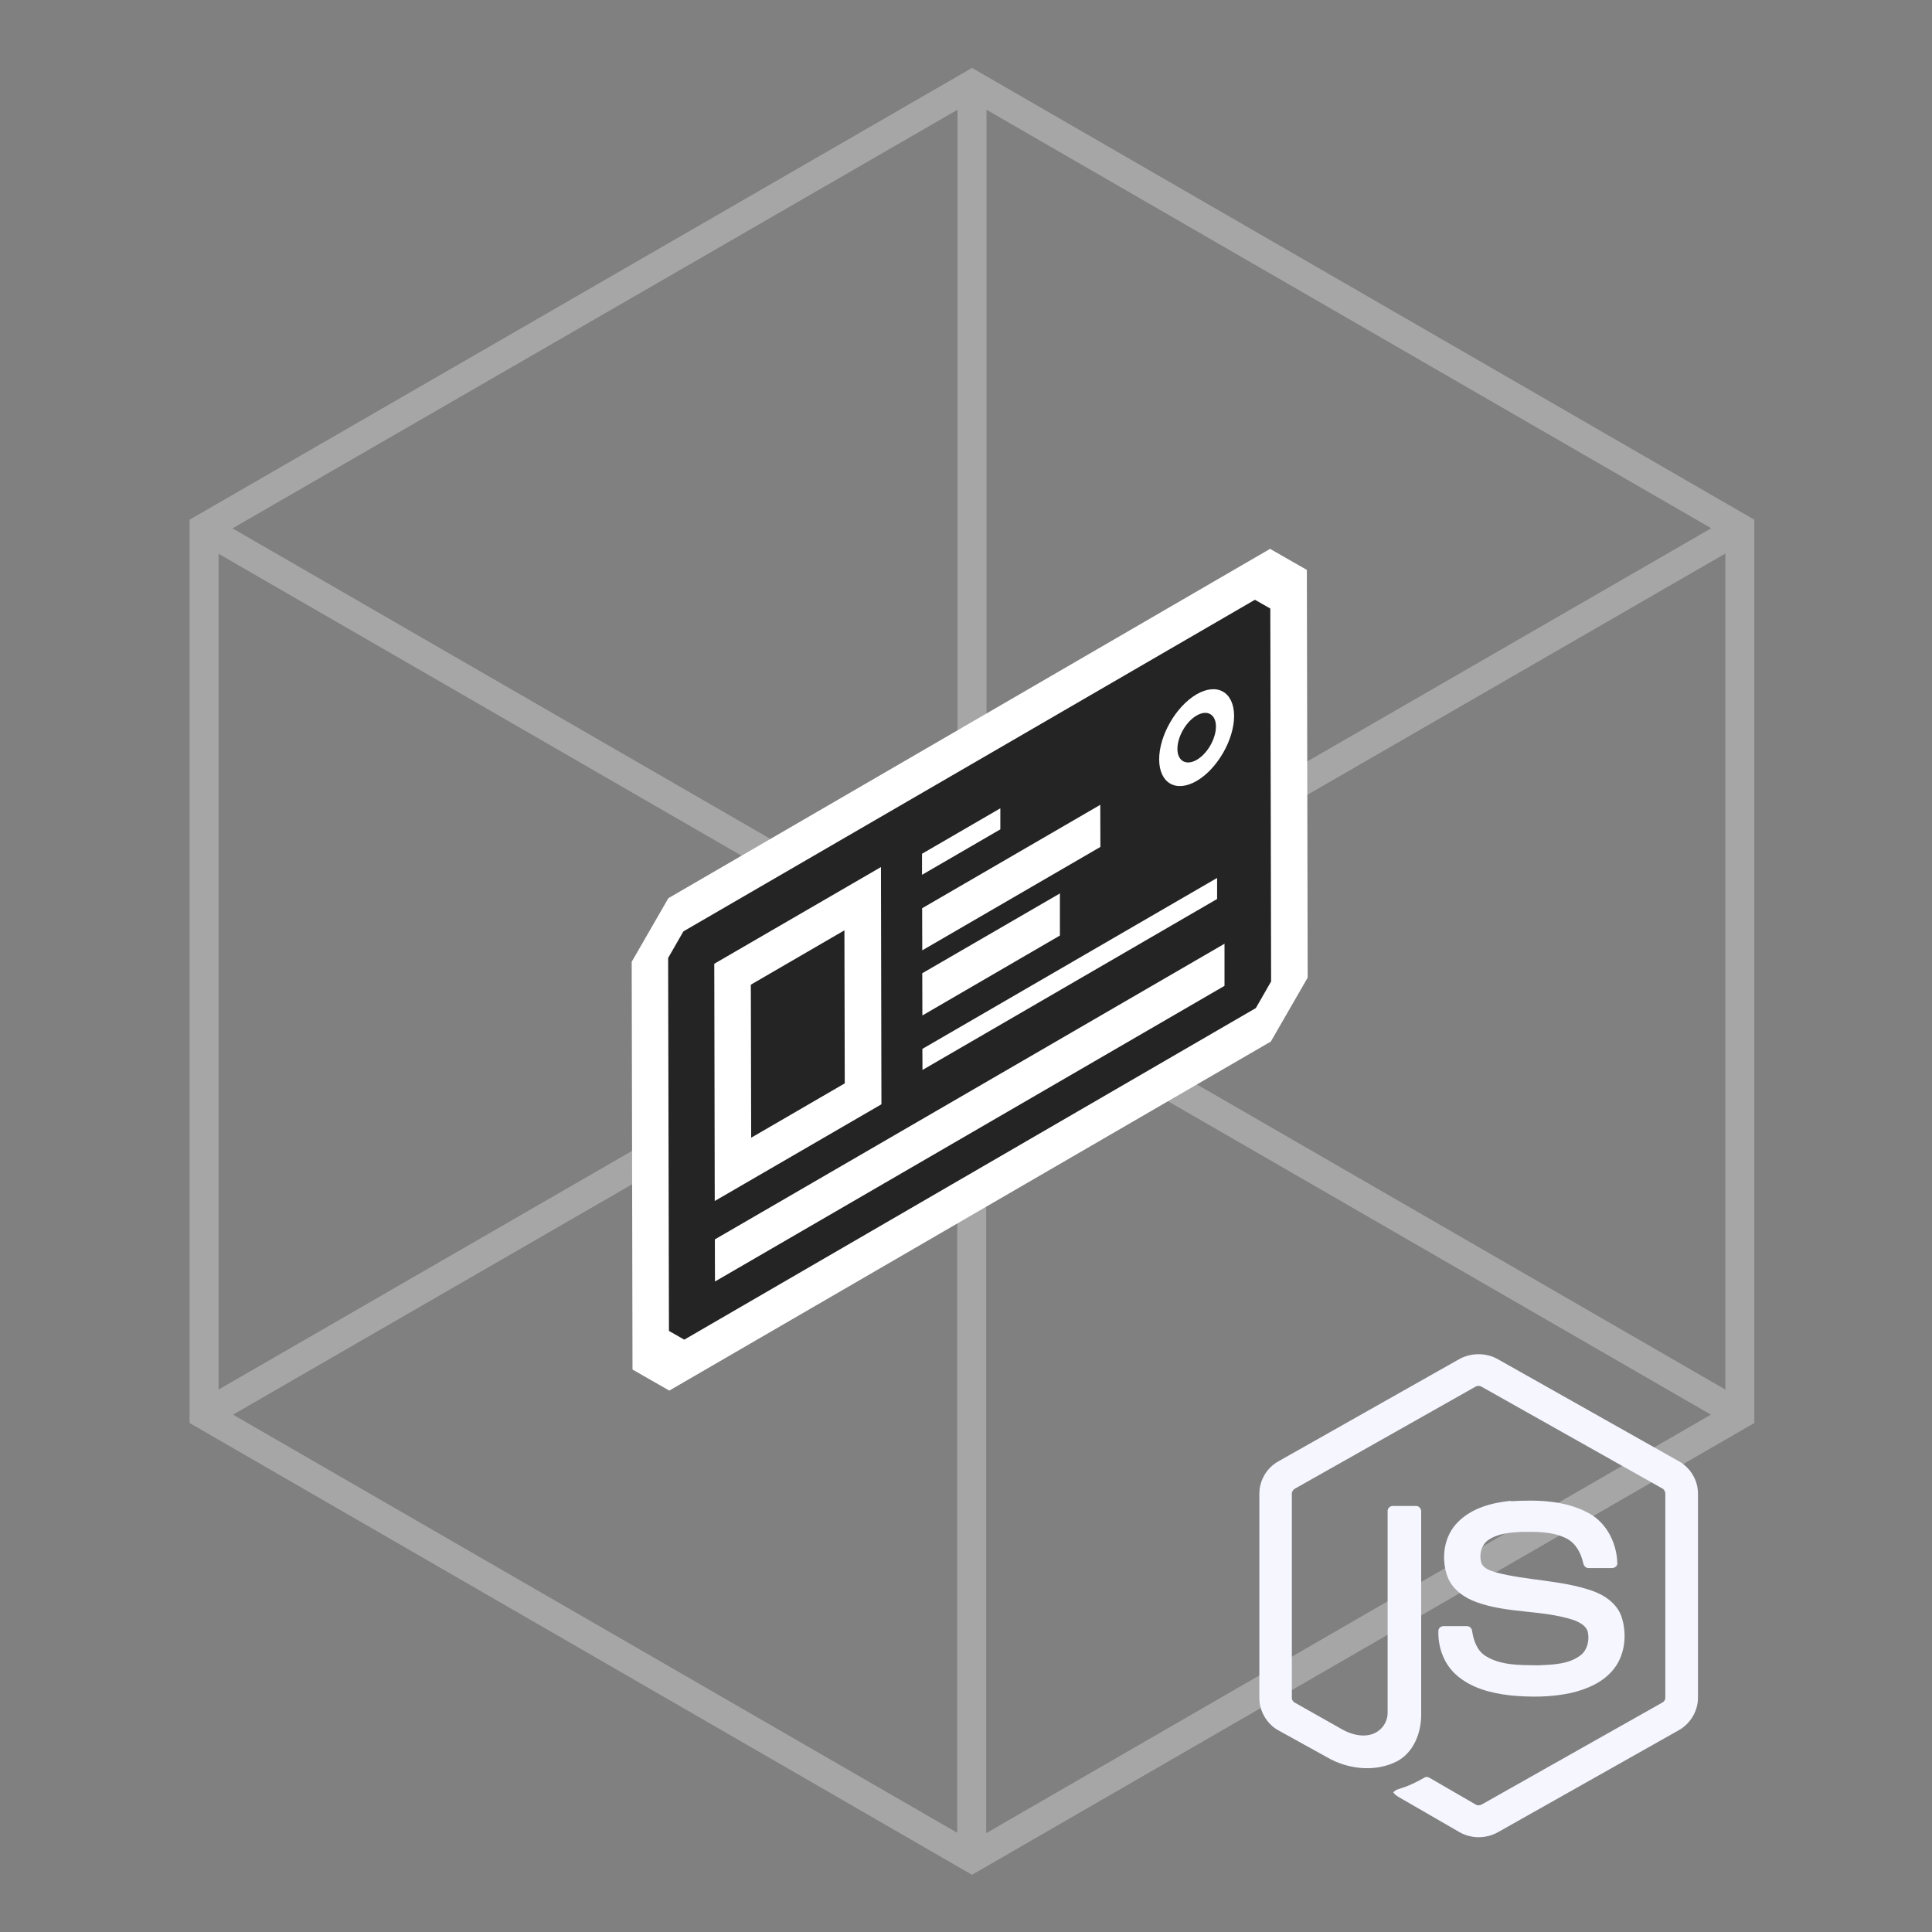
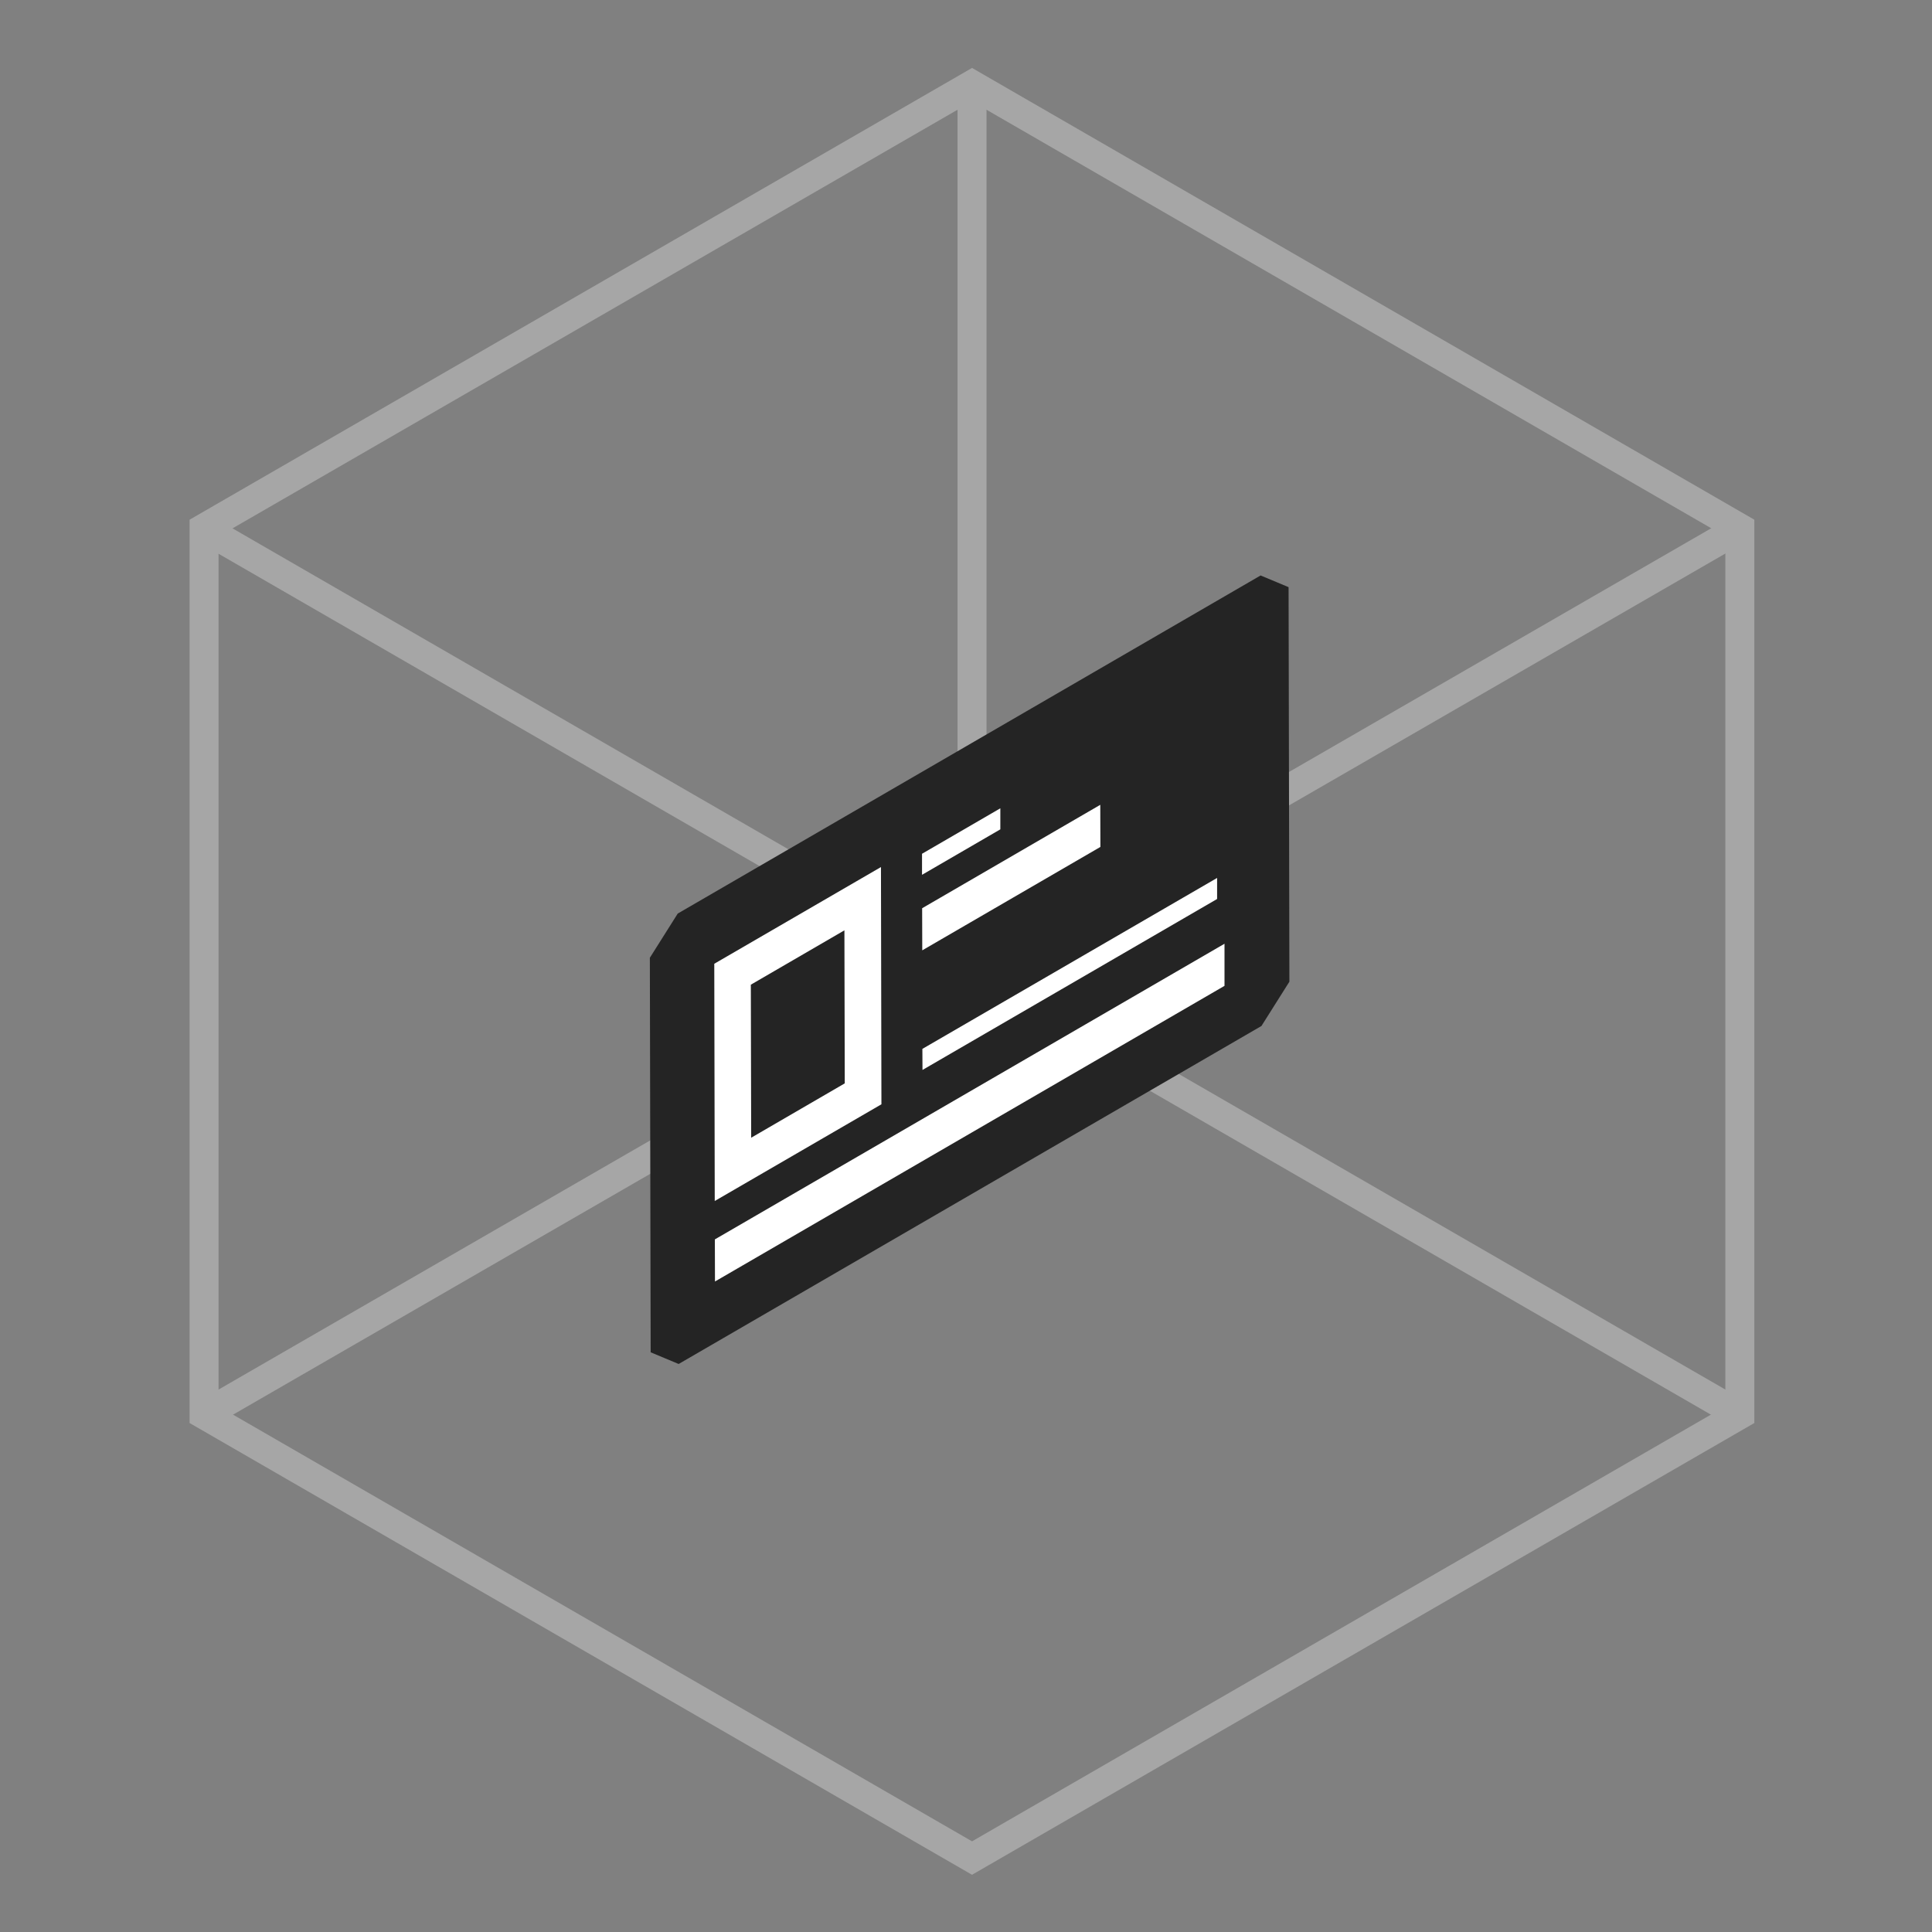
<svg xmlns="http://www.w3.org/2000/svg" width="200" height="200" viewBox="0 0 200 200" fill="none">
  <rect x="0" y="0" width="200" height="200" fill="#808080" stroke="none" />
  <g opacity="0.3">
    <path d="M100.624 8.763V100.554" stroke="white" stroke-width="3" stroke-miterlimit="10" />
    <path d="M180.109 146.444L100.624 100.555" stroke="white" stroke-width="3" stroke-miterlimit="10" />
    <path d="M21.126 146.444L100.625 100.555" stroke="white" stroke-width="3" stroke-miterlimit="10" />
-     <path d="M100.591 192.396L100.591 100.604" stroke="white" stroke-width="3" stroke-miterlimit="10" />
    <path d="M21.106 54.716L100.591 100.605" stroke="white" stroke-width="3" stroke-miterlimit="10" />
    <path d="M180.089 54.716L100.591 100.605" stroke="white" stroke-width="3" stroke-miterlimit="10" />
    <path d="M21.125 54.665V146.444L100.624 192.346L180.109 146.444V54.665L100.624 8.763L21.125 54.665Z" stroke="white" stroke-width="3" stroke-miterlimit="10" />
  </g>
  <g clip-path="url(#clip0_545_7333)">
    <path d="M130.603 106.199L70.254 141.199C69.117 140.72 68.482 140.457 67.357 139.99L67.273 99.146C68.398 97.362 69.033 96.356 70.159 94.572L130.496 59.572C131.633 60.051 132.268 60.315 133.393 60.782L133.477 101.625C132.352 103.409 131.717 104.415 130.591 106.199H130.603Z" fill="#242424" />
-     <path d="M131.585 107.804L69.285 143.953L65.477 141.774L65.393 99.566L69.189 92.98L131.478 56.818L135.285 58.998L135.369 101.206L131.573 107.792L131.585 107.804ZM70.829 138.685L130.005 104.355L131.585 101.601L131.502 62.997L129.909 62.087L70.745 96.416L69.165 99.17L69.249 137.775L70.841 138.685H70.829Z" fill="white" />
    <path d="M91.245 114.316L73.99 124.327L73.942 99.768L91.197 89.758L91.245 114.316ZM77.762 117.777L87.449 112.149L87.413 96.308L77.726 101.935L77.762 117.777Z" fill="white" />
    <path d="M103.554 85.854L95.448 90.56V88.381L103.554 83.675V85.854Z" fill="white" />
-     <path d="M113.912 87.674L95.472 98.379L95.46 94.02L113.9 83.315L113.912 87.674Z" fill="white" />
-     <path d="M109.721 96.847L95.484 105.121L95.472 100.75L109.721 92.488V96.847Z" fill="white" />
+     <path d="M113.912 87.674L95.472 98.379L95.46 94.02L113.9 83.315Z" fill="white" />
    <path d="M125.994 93.063L95.496 110.761L95.484 108.581L125.994 90.884V93.063Z" fill="white" />
    <path d="M126.76 102.055L74.014 132.66L74.002 128.302L126.76 97.696V102.055Z" fill="white" />
-     <path d="M123.886 80.838C121.743 82.083 120.006 81.078 119.995 78.611C119.995 76.144 121.731 73.127 123.862 71.881C126.005 70.636 127.742 71.642 127.754 74.109C127.754 76.575 126.017 79.593 123.886 80.838ZM123.874 74.073C122.772 74.707 121.886 76.264 121.886 77.521C121.886 78.778 122.784 79.293 123.886 78.659C124.988 78.024 125.874 76.468 125.874 75.21C125.874 73.953 124.976 73.426 123.874 74.073Z" fill="white" />
  </g>
  <g clip-path="url(#clip1_545_7333)">
    <path d="M151.011 140.723C152.266 140.009 153.866 140.009 155.09 140.723L173.827 151.287C174.996 151.946 175.78 153.256 175.772 154.605V175.782C175.772 177.186 174.917 178.527 173.686 179.17L155.051 189.68C153.749 190.393 152.164 190.354 150.909 189.562L145.317 186.331C144.933 186.103 144.509 185.923 144.235 185.554C144.47 185.233 144.894 185.193 145.239 185.052C146.015 184.801 146.729 184.425 147.443 184.025C147.623 183.899 147.843 183.946 148.015 184.056L152.784 186.817C153.121 187.013 153.466 186.754 153.764 186.589L172.062 176.26C172.29 176.15 172.415 175.915 172.392 175.664V154.691C172.415 154.409 172.258 154.15 172 154.04L153.419 143.578C153.2 143.429 152.909 143.429 152.69 143.578L134.125 154.064C133.874 154.182 133.701 154.433 133.733 154.715V175.687C133.709 175.938 133.843 176.166 134.07 176.276L139.027 179.076C139.96 179.578 141.105 179.86 142.125 179.491C143.043 179.146 143.654 178.26 143.647 177.28V156.433C143.631 156.127 143.921 155.868 144.219 155.899H146.603C146.917 155.891 147.16 156.221 147.121 156.535V177.515C147.121 179.382 146.352 181.405 144.627 182.323C142.501 183.421 139.874 183.193 137.78 182.135L132.447 179.186C131.2 178.55 130.368 177.193 130.368 175.789V154.613C130.376 153.209 131.152 151.923 132.376 151.256L151.011 140.723ZM156.415 155.405C159.121 155.248 162.023 155.303 164.462 156.637C166.352 157.656 167.396 159.805 167.427 161.907C167.372 162.189 167.082 162.346 166.807 162.323C166.023 162.323 165.239 162.331 164.447 162.323C164.109 162.338 163.921 162.025 163.874 161.735C163.647 160.731 163.098 159.735 162.156 159.256C160.705 158.527 159.027 158.566 157.443 158.582C156.29 158.644 155.051 158.746 154.07 159.421C153.317 159.938 153.09 160.989 153.356 161.805C153.607 162.409 154.305 162.597 154.87 162.778C158.133 163.633 161.592 163.562 164.8 164.668C166.125 165.123 167.419 166.017 167.874 167.405C168.47 169.264 168.211 171.491 166.886 172.982C165.811 174.213 164.251 174.864 162.69 175.24C160.611 175.703 158.462 175.711 156.352 175.507C154.368 175.28 152.313 174.762 150.784 173.413C149.474 172.276 148.839 170.511 148.901 168.801C148.917 168.511 149.207 168.315 149.482 168.338H151.835C152.149 168.315 152.384 168.589 152.4 168.887C152.549 169.829 152.901 170.848 153.741 171.397C155.349 172.433 157.372 172.362 159.207 172.393C160.737 172.323 162.447 172.307 163.694 171.295C164.352 170.723 164.549 169.758 164.368 168.927C164.172 168.229 163.427 167.899 162.8 167.672C159.576 166.652 156.078 167.021 152.886 165.868C151.592 165.413 150.337 164.542 149.843 163.209C149.145 161.327 149.466 158.997 150.933 157.554C152.345 156.119 154.415 155.562 156.376 155.366L156.407 155.405H156.415Z" fill="#F5F6FF" />
  </g>
  <defs>
    <clipPath id="clip0_545_7333">
      <rect width="70" height="87.135" fill="white" transform="translate(65.381 56.817)" />
    </clipPath>
    <clipPath id="clip1_545_7333">
-       <rect width="45.404" height="50" fill="white" transform="translate(130.368 140.191)" />
-     </clipPath>
+       </clipPath>
  </defs>
</svg>